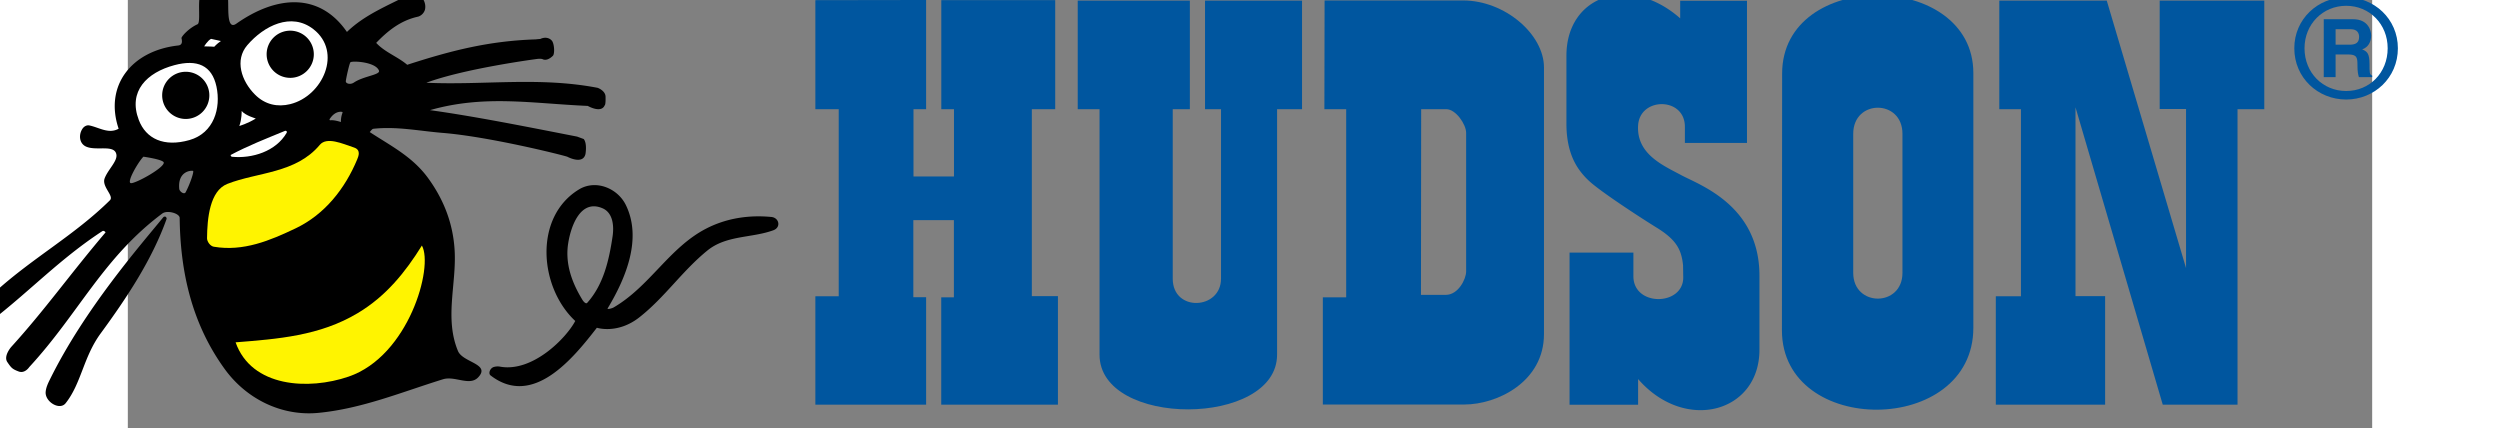
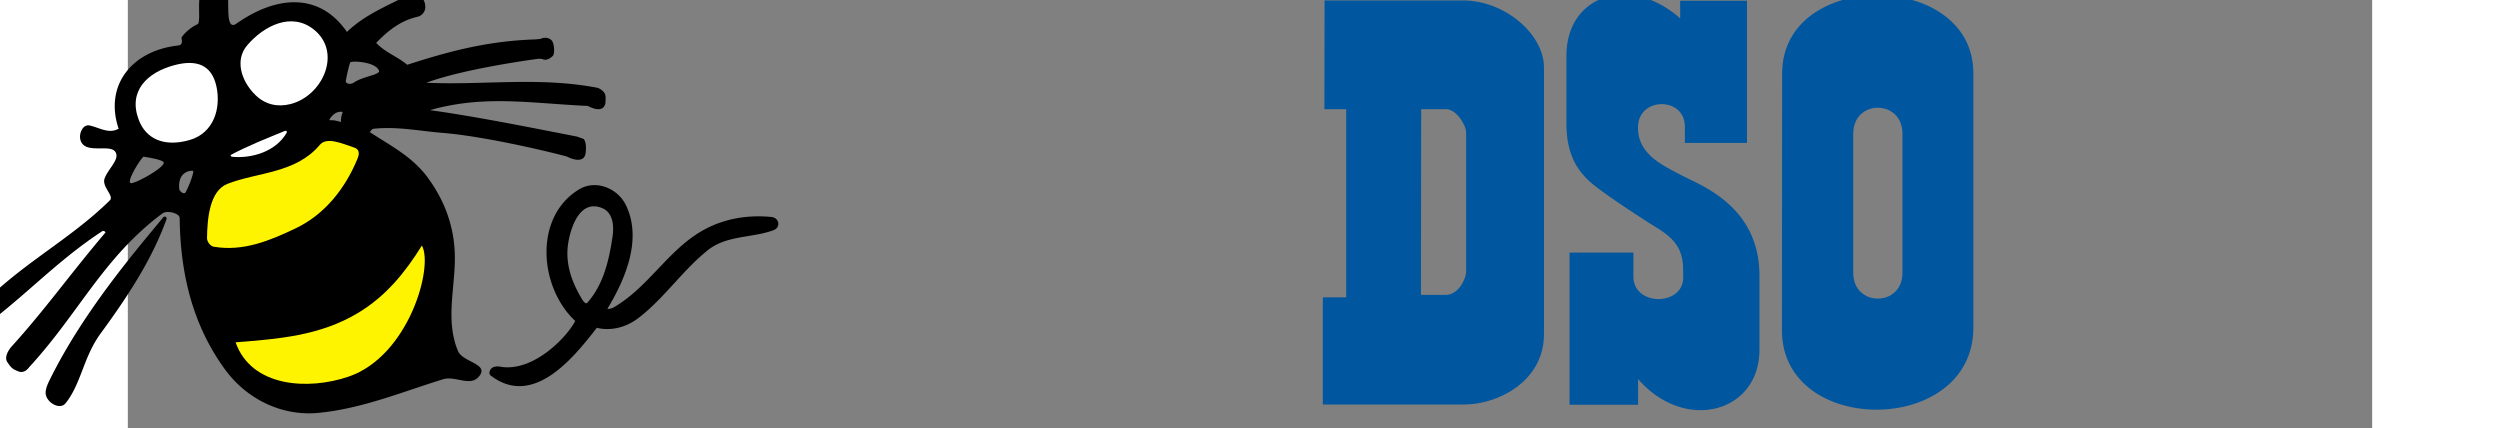
<svg xmlns="http://www.w3.org/2000/svg" height="428" viewBox="-149.853 1.37 535.659 102.151" width="2500">
  <rect x="-149.853" y="1.37" width="535.659" height="102.151" fill="#808080" stroke="none" />
  <g fill="#00569f">
-     <path d="m14.243 1.41v26.025h5.574v44.643h-5.574v25.87h26.435v-25.65h-3.052v-18.394h9.68v18.433h-3.02v25.61h27.85v-25.903h-6.227v-44.61h5.578v-26.024h-27.186v26.026h3.024v16.053h-9.665v-16.054h3.013v-26.065zm62.618.111h26.762v25.914h-4.087v40.445c0 8.026 11.523 7.436 11.523 0v-40.445h-3.818v-25.915h23.153v25.914h-5.954v58.586c-.005 17.311-42.376 17.501-42.376 0v-58.585h-5.203zm219.95 25.914v-25.915h25.65l18.92 63.828v-37.958h-6.29v-25.87h24.967v25.914h-6.388v70.512h-17.847l-20.823-70.96v45.058h7.071v25.903h-26.089v-25.869h5.998v-44.643z" />
    <path d="m99.264 60.849c-.336.488-.602 1.177-.602 2.226v3.324c0 2.973 3.108 4.001 5.568 1.83v.861h3.27v-6.96h-3.04v.793c0 1.466-2.21 1.463-2.29.061s1.22-1.952 2.13-2.44c.92-.488 3.81-1.495 3.81-4.909v-3.629c0-3.082-3.65-4.071-5.94-1.433v-1.257h-3.355v7.447h3.125v-1.158c0-1.499 2.44-1.46 2.44-.062l-.01.61c-.08.732-.3 1.22-1.29 1.83-.95.588-2.74 1.768-3.275 2.256a3.55 3.55 0 0 0 -.541.61" stroke-miterlimit="10" transform="matrix(4.876 0 0 -4.876 -287.577 338.432)" />
    <path d="m135.778 1.478h33.033c10.045 0 19.33 8.114 19.33 15.994v63.628c0 11.43-11.187 16.814-18.999 16.814h-33.782v-25.577h5.573v-44.902h-5.203zm23.05 25.957-.048 44.307h5.954c2.901 0 4.828-3.706 4.828-5.598v-33.062c0-2.078-2.507-5.647-4.696-5.647z" />
-     <path d="m134.29 66.764c0 1.438 1.16 2.497 2.54 2.497 1.37 0 2.53-1.059 2.53-2.497 0-1.45-1.16-2.509-2.53-2.509-1.38 0-2.54 1.059-2.54 2.509m2.54-2.092c1.14 0 2.03.887 2.03 2.092 0 1.186-.89 2.079-2.03 2.079s-2.04-.893-2.04-2.079c0-1.205.9-2.092 2.04-2.092" stroke-miterlimit="10" transform="matrix(4.876 0 0 -4.876 -287.577 338.432)" />
-     <path d="m374.249 5.954h6.973c3.657 0 4.34 2.716 4.34 3.906 0 1.526-.732 2.833-2.146 3.292 1.17.502 1.756.921 1.756 3.506 0 2.019 0 2.52.634 2.75v.366h-3.17c-.195-.659-.341-1.366-.341-2.79 0-1.887-.098-2.618-2.243-2.618h-2.975v5.408h-2.828zm6.193 6.081c1.511 0 2.243-.517 2.243-1.887 0-.732-.342-1.81-2-1.81h-3.608v3.697z" />
    <g stroke-miterlimit="10" transform="matrix(4.876 0 0 -4.876 -287.577 338.432)">
      <path d="m109.22 65.524c0 5.153 9.36 5.074 9.36.024v-12.464c0-5.307-9.37-5.347-9.37-.123zm3.48-9.753c0-1.681 2.41-1.681 2.41 0v6.807c0 1.702-2.41 1.702-2.41 0z" />
      <path d="m24.224 49.951c.02.22.122.429.21.606 1.707 3.462 4.434 6.569 5.528 7.912.08.11.192.043.181-.058-.713-1.997-1.945-3.855-3.23-5.608-.848-1.161-.94-2.437-1.711-3.412-.295-.374-1.024.074-.978.56m29.053 3.638c1.254.982 2.083 2.254 3.335 3.274.937.76 2.165.603 3.234.994.381.14.284.614-.105.65-1.107.104-2.196-.061-3.18-.567-1.817-.935-2.763-2.832-4.541-3.865-.073-.043-.328-.109-.288-.043.924 1.535 1.677 3.428.897 5.046-.406.843-1.484 1.272-2.297.778-2.225-1.349-1.959-4.788-.186-6.441-.435-.83-2.07-2.505-3.654-2.24a.663.663 0 0 1 -.352-.018c-.177-.072-.255-.317-.14-.406 2.074-1.6 4.042.835 5.204 2.333 0 0 1.005-.329 2.073.505m-2.783.865c-.511.839-.847 1.754-.697 2.743.131.862.607 2.205 1.688 1.733.509-.222.564-.864.487-1.38-.173-1.167-.445-2.359-1.241-3.247-.059-.066-.169.039-.237.151m-27.963-2.317s-.382-.441-.184-.733c.198-.294.252-.346.555-.461.304-.115.517.214.517.214 2.406 2.603 3.619 5.362 6.514 7.519.241.18.847.004.85-.216.03-2.632.587-5.16 2.196-7.386 1.07-1.483 2.801-2.332 4.601-2.156 2.137.209 4.042 1.008 6.092 1.644.58.18 1.297-.347 1.717.089.64.668-.747.723-.984 1.295-.663 1.593-.071 3.272-.162 4.902-.07 1.29-.506 2.475-1.308 3.572-.765 1.047-1.836 1.576-2.85 2.243.06.059.115.153.181.16 1.148.125 2.257-.11 3.392-.202 2.259-.183 5.835-1.075 6.1-1.167 0 0 .761-.412.888.133 0 0 .093.511-.085.734l-.324.119c-2.4.468-4.956.983-7.201 1.295 2.685.765 5.012.323 7.723.207 0 0 .661-.384.83.034 0 0 .051 0 .04.42-.006.293-.383.43-.383.43-2.86.553-5.589.122-8.389.25 1.893.703 5.419 1.164 5.419 1.164.204.026.274-.012.274-.012.125-.063.307-.026.503.169.083.083.079.489-.021.691-.063.125-.298.28-.608.125.022.011-.216-.015-.216-.015-2.274-.074-4.116-.54-6.287-1.244-.475.404-1.088.609-1.519 1.073.561.583 1.195 1.098 2.048 1.283a.51.51 0 0 1 .337.334c.116.45-.318.985-.758.758-1.067-.557-2.183-.99-3.059-1.839-1.329 1.925-3.415 1.809-5.413.405-.577-.405-.308 1.227-.447 1.403-.138.176-1.25.24-1.326-.015-.122-.406.035-1.346-.128-1.417-.44-.198-.803-.614-.784-.685.052-.205.016-.335-.164-.354-2.264-.251-3.628-1.953-2.913-4.074-.488-.272-.947.06-1.434.161-.132.027-.268-.054-.341-.169-.193-.299-.149-.716.177-.865.505-.231 1.409.124 1.489-.396.051-.325-.417-.737-.575-1.157-.158-.414.478-.86.255-1.078-1.716-1.695-3.754-2.804-5.57-4.442-.656-.592-1.272-.848-1.989-1.363-.258-.185-.166-.596.047-.777.191-.162.494-.191.675-.068 2.402 1.626 4.044 3.559 6.467 5.14.075.049.168-.051.154-.066-1.723-2.026-2.96-3.786-4.633-5.623m7.488 9.036c-.023-.271-1.352-1.002-1.601-.998-.251.005.342 1.03.603 1.296 0 0 1.013-.14.998-.298m10.533 4.509c.075-.205-.762-.266-1.228-.582-.181-.122-.407-.047-.395.068.014.151.178.89.227.926.104.078 1.237.02 1.396-.412m-9.464-5.953c-.068-.127-.298.033-.312.166-.083.855.56.911.674.881.062-.018-.142-.634-.362-1.047m7.046 3.577c.277.437.603.359.603.359s.042 0 .03-.046c0 0-.088-.2-.078-.451 0 0-.323.11-.508.085-.063-.009-.047.053-.047.053" fill="#000" />
    </g>
  </g>
  <path d="m-138.74 16.921c5.404-1.443 8.954 0 10.046 5.12 1.088 5.12-.575 11.075-6.446 12.757-6.11 1.74-10.392-.317-12.094-4.793-2.619-6.866 1.956-11.338 8.495-13.084m19.237 7.027c2.434 2.443 5.428 3.009 8.402 2.277 7.778-1.911 12.533-12.464 5.53-17.896-5.276-4.101-11.772-.834-15.775 3.828-3.043 3.545-1.424 8.529 1.843 11.791m-5.5 14.839c4.842.468 10.479-1.287 13.044-5.7.215-.381-.166-.571-.37-.488-4.672 1.926-8.749 3.506-13.06 5.798.293.141.078.36.386.39" fill="#fff" />
-   <path d="m-136.023 29.76a5.632 5.632 0 0 0 5.627-5.636 5.628 5.628 0 0 0 -5.627-5.623c-3.106 0-5.632 2.521-5.632 5.623a5.636 5.636 0 0 0 5.632 5.637m24.928-9.811c3.101 0 5.632-2.522 5.632-5.628a5.638 5.638 0 0 0 -5.632-5.632 5.627 5.627 0 0 0 -5.627 5.632 5.626 5.626 0 0 0 5.627 5.627" />
-   <path d="m-129.225 12.527s-1.17-.092-2.4-.092c0 0 .766-1.331 1.63-1.79l2.354.512c-.97.668-1.584 1.37-1.584 1.37m5.978 18.911s1.99-.56 3.935-1.785c0 0-2.501-.721-3.37-1.79 0 0 .05 1.99-.565 3.575" fill="#fff" />
  <path d="m-79.666 59.97c-3.965 6.388-8.583 12.098-15.273 16.107-9.124 5.48-19.17 6.193-29.195 6.997 3.813 10.763 17.413 11.465 26.986 8.178 14.322-4.906 20.315-26.162 17.482-31.282m-16.185-23.387c-2.765-.917-6.505-2.653-8.193-.63-5.715 6.837-14.897 6.486-22.056 9.305-4.213 1.663-4.803 8.27-4.847 12.976-.005.8.761 1.868 1.605 2.019 7.066 1.204 13.449-1.483 19.515-4.374 7.007-3.336 11.83-9.524 14.722-16.473.331-.8.912-2.267-.746-2.823" fill="#fff400" />
</svg>